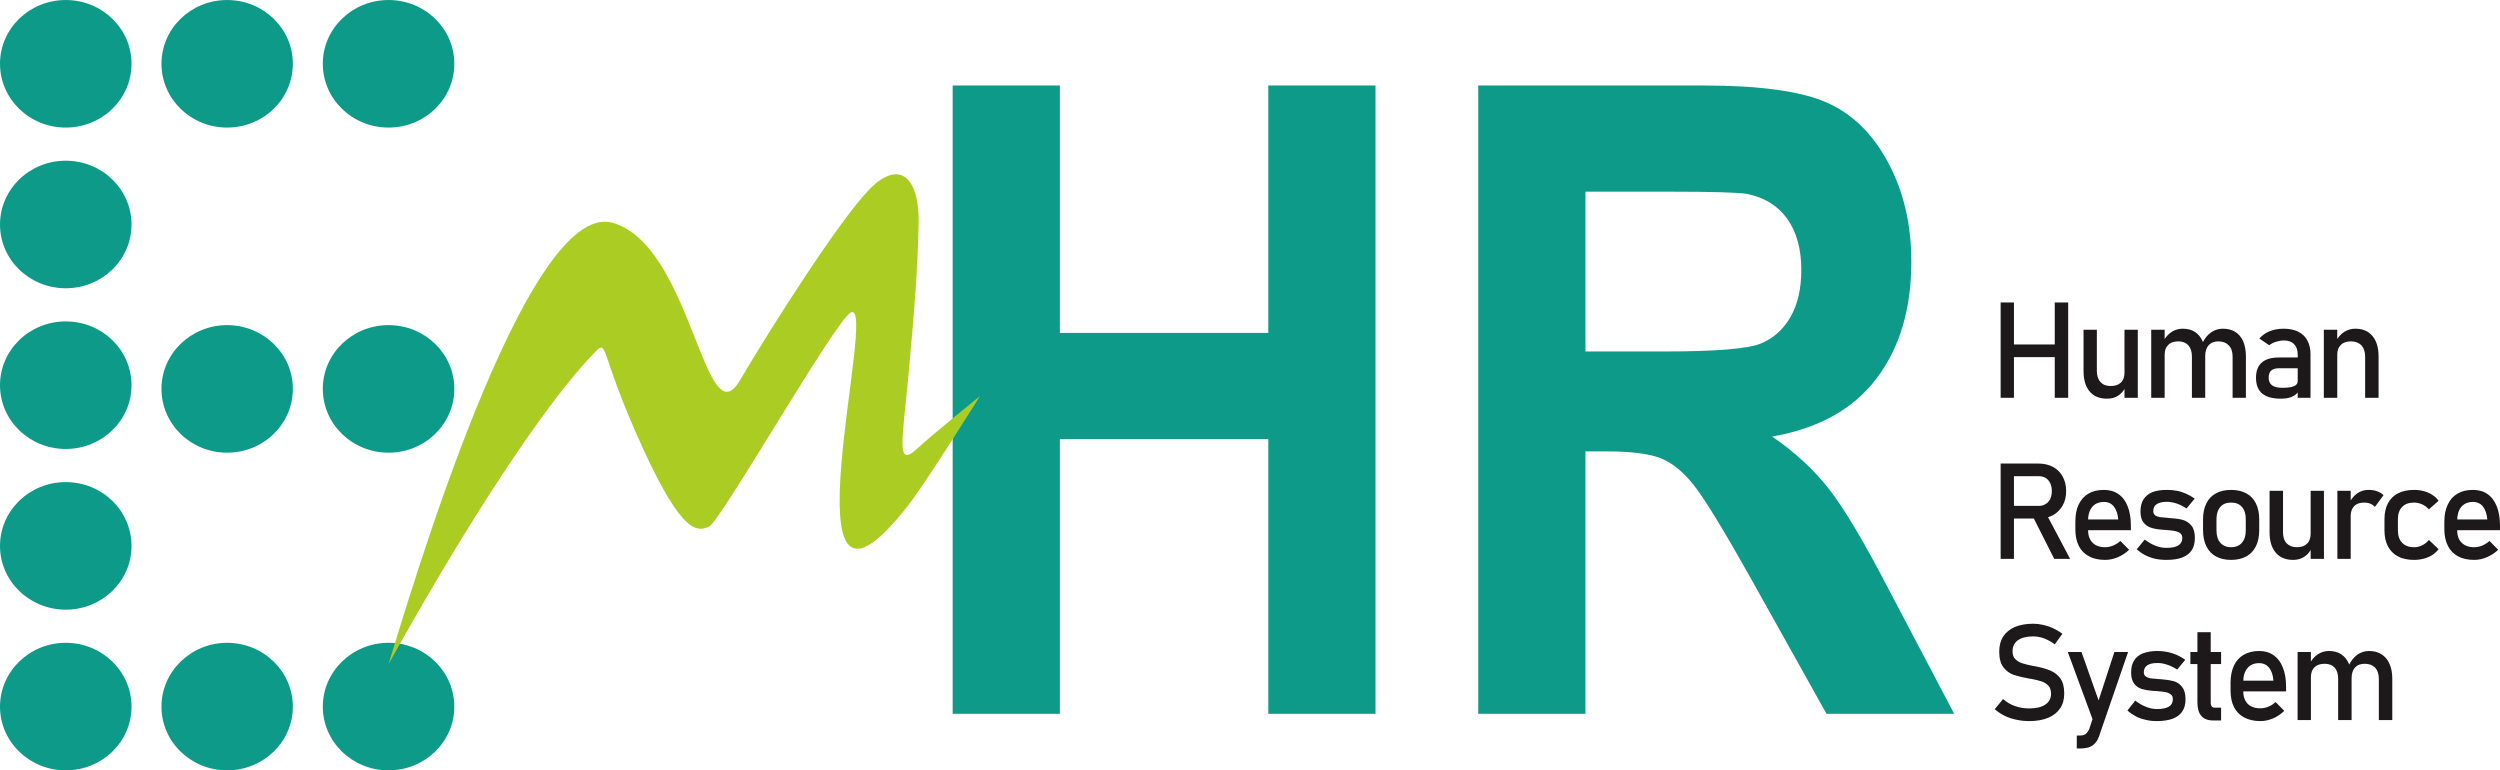
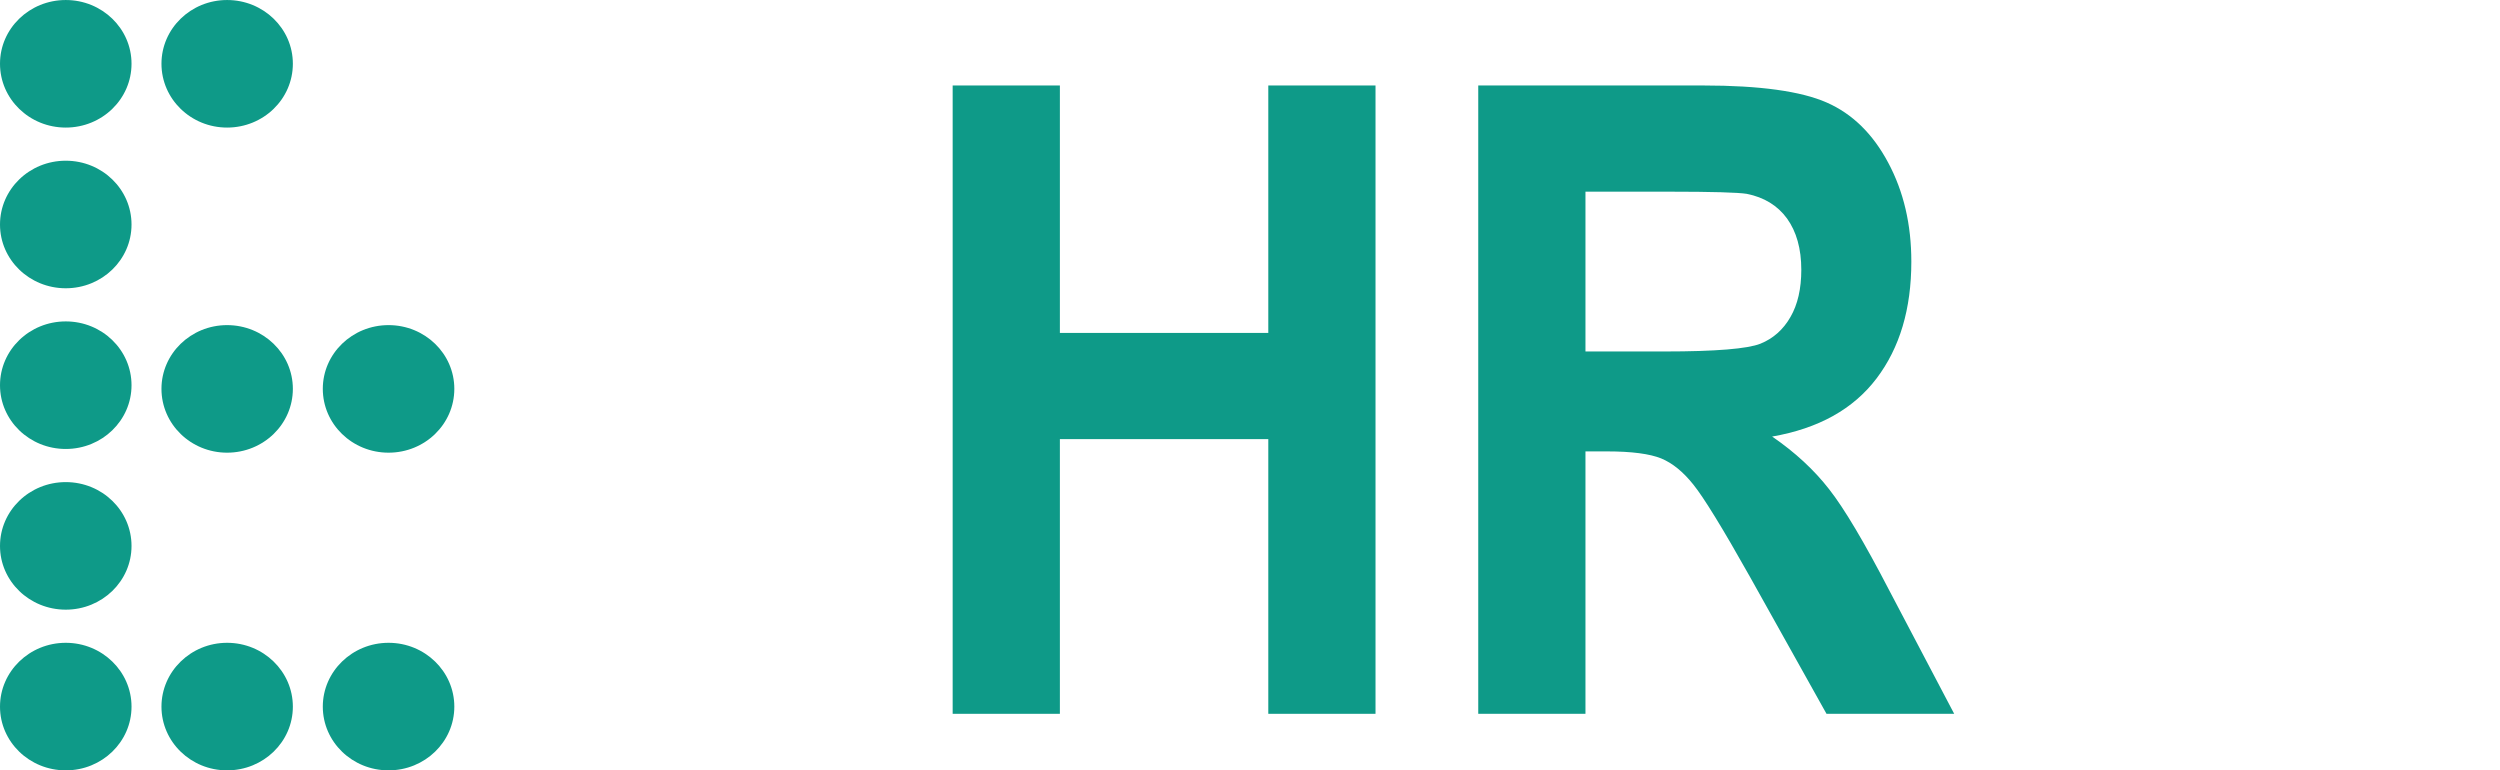
<svg xmlns="http://www.w3.org/2000/svg" xml:space="preserve" width="200.915mm" height="61.912mm" version="1.1" style="shape-rendering:geometricPrecision; text-rendering:geometricPrecision; image-rendering:optimizeQuality; fill-rule:evenodd; clip-rule:evenodd" viewBox="0 0 19540 6021">
  <defs>
    <style type="text/css">
   
    .fil1 {fill:#ABCD23}
    .fil0 {fill:#0E9A88}
    .fil2 {fill:#1D1819;fill-rule:nonzero}
   
  </style>
  </defs>
  <g id="Layer_x0020_1">
    <g id="_2509775931568">
      <polygon class="fil0" points="7446,5579 7446,668 8284,668 8284,2602 9913,2602 9913,668 10751,668 10751,5579 9913,5579 9913,3432 8284,3432 8284,5579 " />
      <path class="fil0" d="M11554 5579l0 -4911 1759 0c442,0 764,45 964,133 201,88 361,245 481,470 121,226 181,483 181,774 0,369 -90,673 -272,913 -182,240 -454,391 -816,454 181,124 329,262 445,411 118,150 276,416 474,798l504 958 -998 0 -599 -1072c-214,-381 -362,-621 -442,-720 -79,-99 -162,-167 -251,-204 -89,-36 -230,-55 -423,-55l-169 0 0 2051 -838 0zm838 -2832l618 0c401,0 650,-21 750,-61 99,-40 178,-110 234,-208 57,-98 85,-222 85,-369 0,-166 -38,-299 -112,-402 -74,-101 -179,-165 -314,-192 -68,-11 -271,-17 -609,-17l-652 0 0 1249z" />
      <path class="fil0" d="M514 0c284,0 514,223 514,498 0,276 -230,499 -514,499 -284,0 -514,-223 -514,-499 0,-275 230,-498 514,-498z" />
      <path class="fil0" d="M1775 0c284,0 514,223 514,498 0,276 -230,499 -514,499 -283,0 -513,-223 -513,-499 0,-275 230,-498 513,-498z" />
      <path class="fil0" d="M3037 2541c284,0 514,223 514,498 0,276 -230,499 -514,499 -284,0 -514,-223 -514,-499 0,-275 230,-498 514,-498z" />
      <path class="fil0" d="M514 2512c284,0 514,223 514,499 0,275 -230,498 -514,498 -284,0 -514,-223 -514,-498 0,-276 230,-499 514,-499z" />
      <path class="fil0" d="M1775 2541c284,0 514,223 514,498 0,276 -230,499 -514,499 -283,0 -513,-223 -513,-499 0,-275 230,-498 513,-498z" />
      <path class="fil0" d="M3037 5024c284,0 514,224 514,499 0,275 -230,498 -514,498 -284,0 -514,-223 -514,-498 0,-275 230,-499 514,-499z" />
      <path class="fil0" d="M514 5024c284,0 514,224 514,499 0,275 -230,498 -514,498 -284,0 -514,-223 -514,-498 0,-275 230,-499 514,-499z" />
      <path class="fil0" d="M1775 5024c284,0 514,224 514,499 0,275 -230,498 -514,498 -283,0 -513,-223 -513,-498 0,-275 230,-499 513,-499z" />
      <path class="fil0" d="M514 1256c284,0 514,223 514,499 0,275 -230,498 -514,498 -284,0 -514,-223 -514,-498 0,-276 230,-499 514,-499z" />
      <path class="fil0" d="M514 3768c284,0 514,223 514,499 0,275 -230,498 -514,498 -284,0 -514,-223 -514,-498 0,-276 230,-499 514,-499z" />
-       <path class="fil0" d="M3037 0c284,0 514,223 514,498 0,276 -230,499 -514,499 -284,0 -514,-223 -514,-499 0,-275 230,-498 514,-498z" />
-       <path class="fil1" d="M3037 5190c151,-485 1070,-3637 1749,-3449 622,172 721,1701 997,1232 229,-390 781,-1261 1016,-1497 235,-237 391,-86 381,284 -10,369 -29,625 -78,1156 -49,530 -98,739 59,597 156,-142 498,-417 498,-417 0,0 -420,675 -567,862 -1019,1299 -210,-1654 -445,-1514 -127,76 -1017,1634 -1105,1672 -88,38 -204,72 -516,-610 -367,-800 -260,-874 -396,-732 -270,280 -811,1011 -1593,2416z" />
-       <path class="fil2" d="M16060 2364l105 0 0 745 -105 0 0 -745zm-423 0l104 0 0 745 -104 0 0 -745zm65 328l413 0 0 99 -413 0 0 -99zm903 -115l104 0 0 532 -104 0 0 -532zm-216 323c0,37 10,66 29,86 18,21 45,31 80,31 34,0 60,-9 79,-27 19,-18 28,-44 28,-78l8 112c-11,26 -29,48 -54,66 -24,17 -54,26 -90,26 -59,0 -105,-19 -136,-56 -32,-38 -48,-91 -48,-160l0 -323 104 0 0 323zm1061 -114c0,-37 -10,-66 -30,-87 -19,-20 -46,-31 -82,-31 -32,0 -57,10 -75,30 -18,20 -27,48 -27,84l-21 -102c17,-35 39,-63 67,-82 27,-19 58,-29 91,-29 38,0 71,8 98,25 27,17 48,42 62,74 14,33 21,72 21,118l0 323 -104 0 0 -323zm-636 -209l105 0 0 532 -105 0 0 -532zm318 209c0,-37 -9,-66 -28,-87 -18,-20 -44,-31 -78,-31 -34,0 -61,9 -79,28 -19,18 -28,43 -28,76l-11 -103c16,-32 38,-56 64,-74 27,-17 56,-26 88,-26 37,0 69,8 95,25 27,17 47,42 61,74 13,33 20,72 20,118l0 323 -104 0 0 -323zm827 -15c0,-34 -9,-61 -28,-81 -18,-19 -45,-29 -79,-29 -21,0 -42,4 -62,10 -21,6 -39,16 -54,27l-77 -52c21,-24 47,-43 80,-57 33,-13 70,-20 110,-20 44,0 82,8 113,23 32,16 56,38 72,68 16,30 25,65 25,107l0 342 -100 0 0 -338zm-130 345c-66,0 -115,-13 -147,-40 -33,-27 -49,-69 -49,-124 0,-53 15,-92 45,-118 30,-27 74,-40 135,-40l151 0 7 84 -158 0c-27,0 -48,6 -61,18 -14,12 -20,31 -20,56 0,27 9,47 27,60 17,13 45,19 81,19 40,0 70,-4 90,-13 19,-8 29,-21 29,-39l11 74c-9,15 -21,26 -34,36 -14,9 -29,16 -47,20 -18,5 -38,7 -60,7zm334 -539l105 0 0 532 -105 0 0 -532zm323 209c0,-37 -10,-66 -29,-87 -20,-20 -47,-31 -82,-31 -34,0 -61,9 -79,28 -19,18 -28,43 -28,76l-11 -103c16,-32 38,-56 64,-74 27,-17 56,-26 88,-26 58,0 102,19 134,57 32,38 48,91 48,160l0 323 -105 0 0 -323zm-2804 1168l255 0c19,0 37,-5 52,-15 16,-9 28,-23 36,-40 8,-18 12,-38 12,-61l0 0c0,-23 -4,-43 -12,-61 -8,-17 -20,-31 -35,-41 -16,-9 -33,-14 -53,-14l-255 0 0 -99 251 0c43,0 80,9 113,26 33,18 58,43 76,76 18,32 27,70 27,113l0 0c0,43 -9,80 -27,113 -19,32 -44,58 -76,76 -33,17 -71,26 -113,26l-251 0 0 -99zm-45 -331l104 0 0 745 -104 0 0 -745zm248 407l104 -23 191 361 -124 0 -171 -338zm569 346c-49,0 -92,-9 -126,-28 -35,-18 -62,-45 -80,-81 -18,-36 -27,-79 -27,-129l0 -60c0,-53 8,-98 26,-135 18,-37 43,-66 77,-85 33,-20 73,-29 121,-29 44,0 82,11 113,33 32,22 56,54 72,96 17,42 25,93 25,152l0 34 -358 0 0 -84 259 0 0 0c-3,-43 -15,-77 -34,-101 -19,-24 -45,-36 -77,-36 -40,0 -71,13 -92,39 -22,26 -33,63 -33,110l0 68c0,44 12,78 35,101 23,24 56,36 99,36 21,0 42,-5 63,-13 21,-9 39,-21 56,-36l0 0 68 69 0 0c-26,25 -55,44 -88,58 -33,14 -66,21 -99,21zm479 0c-32,0 -61,-3 -89,-9 -27,-6 -53,-16 -77,-28 -24,-12 -46,-28 -66,-46l0 0 62 -76 0 0c29,22 57,38 86,49 28,11 56,16 84,16 41,0 72,-6 93,-19 20,-13 31,-32 31,-58 0,-17 -6,-30 -17,-38 -12,-9 -26,-14 -42,-17 -17,-3 -41,-6 -71,-8 -3,0 -6,0 -9,0 -3,-1 -6,-1 -8,-1 -2,0 -3,0 -5,0 -1,-1 -2,-1 -4,-1 -34,-2 -63,-7 -87,-15 -24,-7 -44,-21 -60,-41 -16,-20 -24,-49 -24,-87 0,-37 8,-69 23,-93 16,-25 38,-44 69,-57 30,-12 68,-18 114,-18 28,0 54,2 79,7 26,5 49,13 72,23 23,10 45,23 67,38l0 0 -64 77 0 0c-26,-17 -52,-30 -78,-39 -26,-8 -51,-13 -76,-13 -35,0 -62,7 -80,19 -18,12 -26,30 -26,54 0,15 5,25 15,33 10,7 23,11 38,14 15,2 37,4 66,6 2,0 4,1 6,1 2,0 4,0 7,0 1,0 2,0 3,0 1,0 2,0 3,1 37,2 69,7 95,14 26,8 48,23 66,45 18,22 26,54 26,96 0,39 -8,70 -24,95 -16,25 -41,44 -74,57 -33,13 -75,19 -124,19zm505 0c-46,0 -85,-9 -118,-27 -33,-18 -58,-45 -75,-79 -17,-35 -26,-77 -26,-126l0 -86c0,-48 9,-90 26,-124 17,-34 42,-61 75,-78 33,-18 72,-27 118,-27 46,0 86,9 119,27 33,17 58,44 75,78 17,34 26,76 26,124l0 88c0,48 -9,90 -26,124 -17,34 -42,61 -75,79 -33,18 -73,27 -119,27zm0 -99c37,0 65,-12 85,-35 20,-23 30,-55 30,-96l0 -88c0,-42 -10,-73 -30,-96 -20,-23 -48,-34 -85,-34 -36,0 -64,11 -84,34 -20,23 -30,54 -30,96l0 88c0,41 10,73 30,96 20,23 48,35 84,35zm622 -441l104 0 0 532 -104 0 0 -532zm-216 324c0,37 9,66 28,86 19,20 46,31 81,31 34,0 60,-9 79,-28 19,-18 28,-44 28,-77l7 111c-11,27 -28,49 -53,66 -25,18 -55,27 -91,27 -58,0 -104,-19 -136,-57 -32,-37 -48,-91 -48,-159l0 -324 105 0 0 324zm425 -324l104 0 0 532 -104 0 0 -532zm293 126c-10,-11 -21,-19 -35,-25 -14,-6 -31,-9 -49,-9 -33,0 -59,9 -77,27 -18,19 -28,44 -28,77l-10 -103c16,-32 37,-56 63,-74 26,-18 55,-26 86,-26 25,0 47,3 66,10 20,7 37,17 52,31l-68 92zm305 414c-48,0 -90,-9 -124,-27 -35,-18 -61,-45 -79,-79 -18,-35 -27,-76 -27,-125l0 -88c0,-48 9,-89 27,-123 18,-34 44,-61 79,-78 34,-18 76,-27 124,-27 28,0 54,3 78,10 25,6 47,16 66,29 20,12 36,28 49,46l0 0 -76 67 0 0c-15,-17 -32,-30 -52,-39 -21,-9 -42,-14 -63,-14 -41,0 -72,11 -94,34 -22,23 -33,54 -33,95l0 88c0,42 11,74 33,97 21,23 53,35 94,35 22,0 43,-5 63,-15 20,-10 38,-24 52,-42l0 0 76 72 0 0c-14,18 -30,33 -49,46 -20,12 -42,22 -66,28 -25,7 -51,10 -78,10zm472 0c-50,0 -92,-9 -127,-28 -34,-18 -61,-45 -79,-81 -18,-36 -28,-79 -28,-129l0 -60c0,-53 9,-98 27,-135 17,-37 43,-66 76,-85 34,-20 74,-29 121,-29 45,0 83,11 114,33 32,22 55,54 72,96 17,42 25,93 25,152l0 34 -359 0 0 -84 260 0 0 0c-4,-43 -15,-77 -34,-101 -19,-24 -45,-36 -78,-36 -39,0 -70,13 -92,39 -21,26 -32,63 -32,110l0 68c0,44 11,78 35,101 23,24 56,36 99,36 21,0 42,-5 63,-13 20,-9 39,-21 56,-36l0 0 68 69 0 0c-26,25 -56,44 -89,58 -32,14 -65,21 -98,21zm-3478 1260c-36,0 -70,-4 -102,-11 -32,-6 -62,-17 -90,-30 -28,-14 -54,-31 -78,-52l0 0 65 -79 0 0c28,24 59,43 94,55 34,12 71,18 111,18 54,0 95,-10 125,-30 30,-20 45,-48 45,-85l0 0c0,-26 -7,-47 -20,-62 -14,-15 -31,-26 -53,-34 -21,-7 -49,-14 -82,-20 -1,0 -3,0 -4,0 -1,0 -2,-1 -3,-1l-8 -1c-50,-9 -90,-19 -121,-29 -32,-11 -59,-31 -81,-59 -22,-29 -33,-69 -33,-122l0 -1c0,-46 10,-85 31,-118 21,-32 51,-57 90,-74 40,-17 88,-26 144,-26 26,0 52,3 78,9 26,6 51,14 77,26 25,11 49,26 74,43l0 0 -60 83 0 0c-28,-21 -56,-36 -85,-47 -28,-10 -56,-15 -84,-15 -51,0 -91,10 -119,30 -28,20 -42,49 -42,86l0 1c0,25 7,46 21,60 15,15 33,26 55,33 21,7 51,14 90,22 2,0 3,0 4,0 1,1 2,1 4,1 2,1 3,1 5,1 3,0 4,1 6,1 45,9 83,20 113,33 30,13 56,33 76,61 20,28 30,67 30,116l0 1c0,45 -10,84 -32,116 -22,33 -53,57 -93,74 -41,17 -90,26 -148,26zm772 -540l-226 656c-9,25 -19,44 -33,58 -13,14 -30,25 -49,31 -19,6 -43,9 -72,9l-21 0 0 -101 21 0c20,0 35,-3 47,-11 11,-8 21,-22 30,-41l196 -601 107 0zm-471 0l107 0 163 462 -58 114 -212 -576zm697 540c-31,0 -61,-3 -88,-10 -28,-6 -54,-15 -77,-27 -24,-13 -46,-28 -66,-46l0 0 61 -77 0 0c29,22 58,39 86,49 28,11 56,17 84,17 41,0 73,-7 93,-19 21,-13 31,-32 31,-58 0,-17 -5,-30 -17,-38 -11,-9 -25,-15 -42,-18 -17,-3 -40,-5 -70,-8 -3,0 -6,0 -9,0 -3,0 -6,0 -9,-1 -1,0 -3,0 -4,0 -1,0 -3,0 -4,0 -35,-3 -64,-8 -88,-15 -24,-8 -44,-21 -59,-41 -16,-21 -24,-49 -24,-87 0,-38 7,-69 23,-94 15,-25 38,-44 68,-56 31,-12 69,-19 115,-19 27,0 54,3 79,8 25,5 49,13 72,23 23,10 45,23 66,38l0 0 -63 76 0 0c-27,-17 -53,-30 -79,-38 -26,-9 -51,-13 -75,-13 -36,0 -62,6 -80,18 -18,12 -27,31 -27,55 0,14 5,25 15,32 10,7 23,12 38,15 16,2 38,4 66,6 2,0 4,0 6,0 3,0 5,0 7,1 1,0 2,0 3,0 1,0 2,0 3,0 38,3 69,8 96,15 26,8 48,22 65,45 18,22 27,54 27,96 0,38 -8,70 -25,95 -16,25 -41,44 -74,57 -33,12 -74,19 -124,19zm440 -5c-43,0 -74,-12 -94,-36 -20,-24 -30,-59 -30,-105l0 -549 104 0 0 550c0,13 3,23 8,30 5,7 13,10 23,10l50 0 0 100 -61 0zm-179 -535l240 0 0 94 -240 0 0 -94zm547 540c-49,0 -91,-10 -126,-28 -35,-19 -62,-46 -80,-81 -18,-36 -27,-79 -27,-130l0 -60c0,-52 9,-97 26,-134 18,-38 43,-66 77,-85 33,-20 74,-30 121,-30 44,0 82,11 114,34 31,22 55,54 71,96 17,42 25,92 25,151l0 35 -358 0 0 -84 259 0 0 0c-3,-43 -14,-77 -34,-101 -19,-24 -45,-36 -77,-36 -40,0 -71,13 -92,39 -22,25 -33,62 -33,110l0 67c0,44 12,78 35,102 23,23 56,35 99,35 21,0 42,-4 63,-13 21,-8 39,-20 56,-36l0 0 68 69 0 0c-26,25 -55,45 -88,59 -33,14 -66,21 -99,21zm926 -330c0,-38 -10,-67 -29,-88 -20,-20 -47,-30 -82,-30 -33,0 -58,10 -75,29 -18,20 -27,48 -27,85l-21 -103c17,-35 39,-62 66,-82 28,-19 58,-29 91,-29 39,0 71,9 98,26 27,17 48,41 62,74 15,32 22,71 22,117l0 323 -105 0 0 -322zm-635 -210l104 0 0 532 -104 0 0 -532zm317 210c0,-38 -9,-67 -27,-88 -19,-20 -45,-30 -79,-30 -34,0 -60,9 -79,27 -18,18 -28,44 -28,76l-11 -102c17,-32 38,-57 65,-75 26,-17 55,-26 88,-26 37,0 69,9 95,26 26,17 46,41 60,74 14,32 21,71 21,117l0 323 -105 0 0 -322z" />
+       <path class="fil1" d="M3037 5190z" />
    </g>
  </g>
</svg>